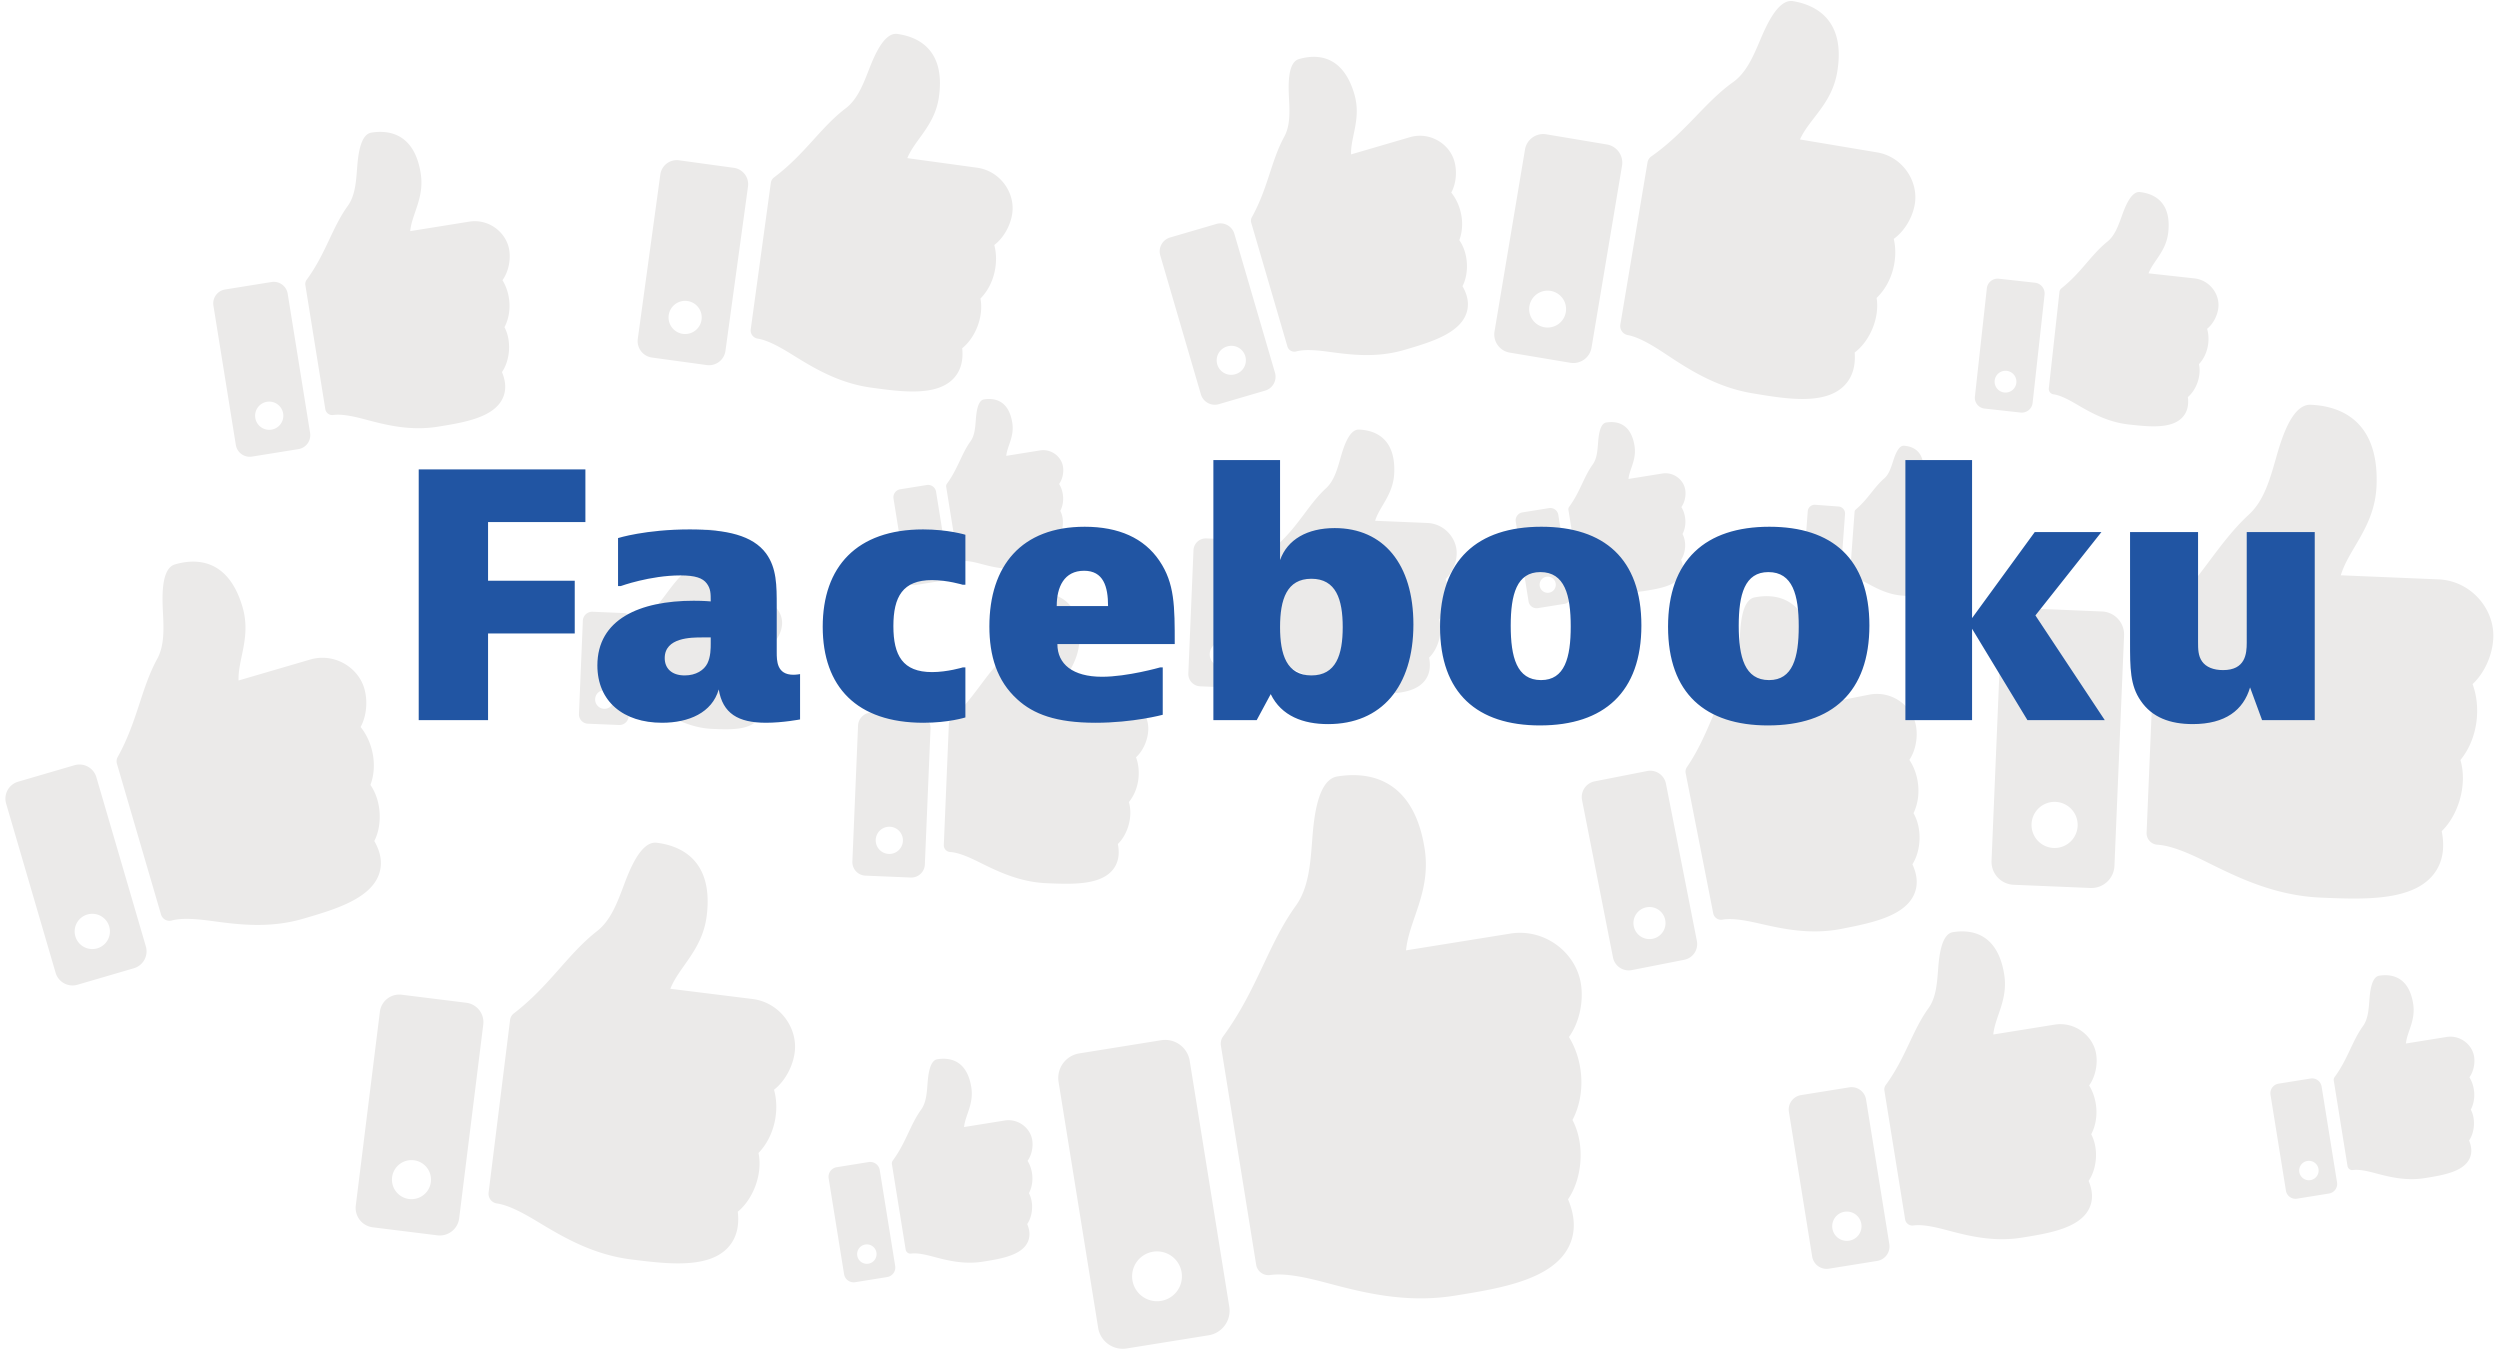
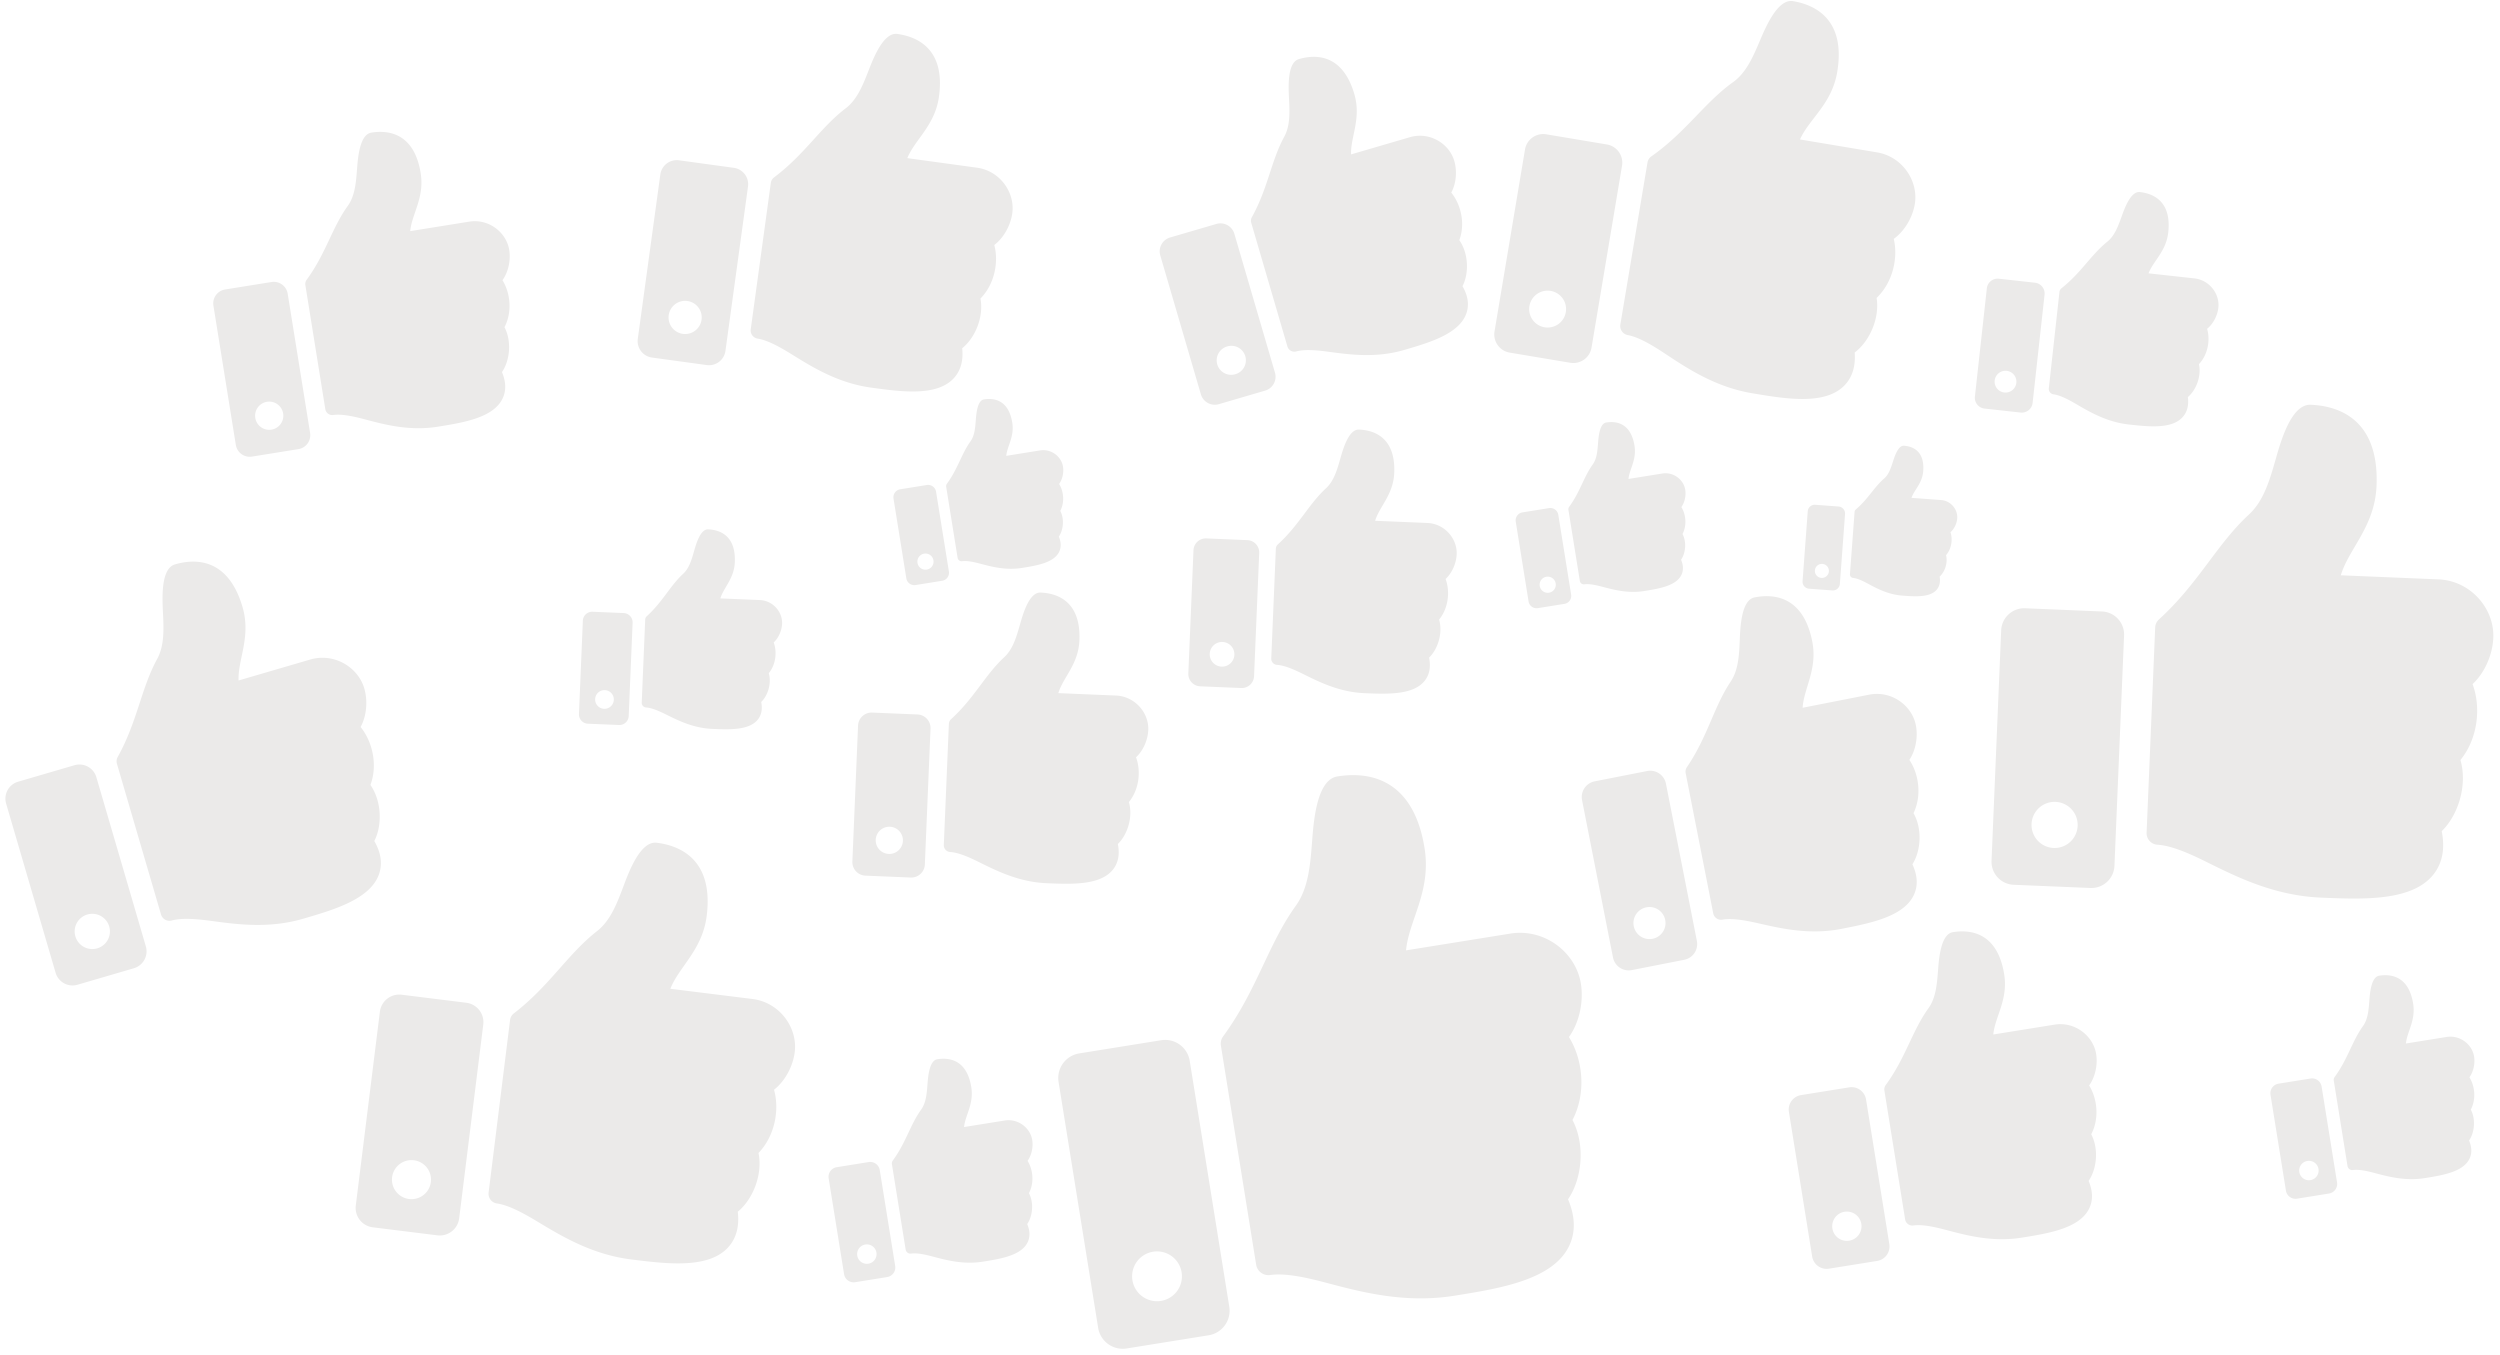
<svg xmlns="http://www.w3.org/2000/svg" width="345" height="187">
  <path fill="#ebeae9" d="M318.843 162.857a1.34 1.34 0 1 1-.426-2.646 1.34 1.34 0 0 1 .426 2.646m14.17-24.358c.376 2.337-.844 3.879-.995 5.505l5.605-.902c1.84-.296 3.519 1.002 3.797 2.673.163.988-.086 2.12-.635 2.884l-.006.007c.75 1.198.95 3.015.192 4.461.708 1.35.508 3.181-.24 4.265.393.932.413 1.775.057 2.514-.864 1.797-3.648 2.268-6.005 2.647l-.157.025c-2.661.428-4.995-.19-6.87-.688-.942-.249-2.17-.55-3.044-.424a.67.67 0 0 1-.756-.557l-1.895-11.78a.666.666 0 0 1 .12-.5c1.836-2.509 2.407-4.943 3.908-7.024.684-.948.782-2.23.877-3.47.08-1.059.245-3.307 1.357-3.486 1.323-.213 4.039-.197 4.69 3.85m-14.165 10.338-4.408.709a1.339 1.339 0 0 0-1.11 1.535l2.128 13.225a1.34 1.34 0 0 0 1.535 1.11l4.408-.71a1.339 1.339 0 0 0 1.11-1.535l-2.128-13.225a1.339 1.339 0 0 0-1.535-1.11M119.867 174.385a1.34 1.34 0 1 1-.428-2.645 1.34 1.34 0 0 1 .428 2.645m14.17-24.358c.376 2.338-.844 3.879-.995 5.505l5.605-.902c1.84-.296 3.519 1.003 3.797 2.673.163.989-.086 2.12-.635 2.885l-.005.007c.749 1.198.95 3.014.19 4.46.709 1.35.509 3.182-.24 4.266.394.932.414 1.775.058 2.514-.864 1.797-3.648 2.268-6.005 2.647l-.157.025c-2.661.428-4.994-.191-6.87-.688-.942-.25-2.17-.549-3.044-.424a.67.67 0 0 1-.756-.557l-1.895-11.78a.666.666 0 0 1 .12-.5c1.836-2.51 2.407-4.944 3.908-7.024.684-.948.782-2.23.877-3.47.08-1.06.245-3.307 1.357-3.487 1.323-.213 4.039-.197 4.69 3.85m-14.165 10.338-4.408.71a1.338 1.338 0 0 0-1.11 1.534l2.128 13.225a1.34 1.34 0 0 0 1.535 1.11l4.408-.71a1.337 1.337 0 0 0 1.11-1.534l-2.128-13.226a1.34 1.34 0 0 0-1.535-1.109M37.463 59.291a1.946 1.946 0 1 1-.62-3.843 1.946 1.946 0 0 1 .62 3.843m20.59-35.394c.548 3.396-1.225 5.636-1.445 7.999l8.145-1.31c2.674-.431 5.113 1.456 5.517 3.884.237 1.436-.125 3.08-.923 4.19l-.007.01c1.088 1.742 1.38 4.38.278 6.483 1.029 1.962.738 4.622-.348 6.197.57 1.354.599 2.58.082 3.653-1.256 2.61-5.301 3.296-8.726 3.847l-.228.037c-3.867.62-7.258-.278-9.982-1-1.37-.363-3.153-.798-4.424-.617a.975.975 0 0 1-1.1-.81L42.14 39.345a.974.974 0 0 1 .175-.728c2.668-3.645 3.498-7.183 5.679-10.205.994-1.378 1.137-3.242 1.274-5.044.118-1.538.356-4.804 1.972-5.064 1.922-.31 5.869-.287 6.815 5.594M37.47 38.918l-6.406 1.031a1.946 1.946 0 0 0-1.612 2.231l3.092 19.217a1.946 1.946 0 0 0 2.23 1.613l6.406-1.031a1.946 1.946 0 0 0 1.613-2.231l-3.092-19.217a1.948 1.948 0 0 0-2.231-1.613M56.453 165.464a2.694 2.694 0 1 1 .663-5.348 2.694 2.694 0 0 1-.663 5.348m41.074-39.088c-.588 4.727-3.812 7.018-5.02 10.075l11.337 1.41c3.722.463 6.235 3.915 5.832 7.3-.24 2-1.357 4.047-2.848 5.213l-.014.01c.773 2.738.14 6.36-2.14 8.728.61 3.006-.806 6.43-2.86 8.104.235 2.02-.202 3.66-1.304 4.889-2.681 2.985-8.324 2.33-13.091 1.737l-.317-.04c-5.381-.671-9.542-3.178-12.885-5.192-1.68-1.012-3.883-2.28-5.643-2.533a1.348 1.348 0 0 1-1.147-1.5l2.963-23.823c.044-.357.23-.68.515-.9 4.957-3.814 7.429-8.196 11.499-11.37 1.855-1.448 2.765-3.87 3.646-6.213.752-2 2.333-6.25 4.582-5.97 2.675.333 7.913 1.889 6.895 10.075m-33.18 12.005-8.915-1.109a2.696 2.696 0 0 0-3.007 2.342l-3.326 26.746a2.696 2.696 0 0 0 2.342 3.008l8.915 1.108a2.696 2.696 0 0 0 3.008-2.342l3.326-26.746a2.696 2.696 0 0 0-2.342-3.007M255.189 171.215a2.021 2.021 0 1 1-.643-3.992 2.021 2.021 0 0 1 .643 3.992m21.388-36.764c.568 3.528-1.274 5.854-1.502 8.309l8.46-1.361c2.777-.447 5.31 1.512 5.73 4.035.247 1.49-.13 3.199-.958 4.351l-.008.01c1.13 1.81 1.435 4.551.29 6.735 1.068 2.037.766 4.8-.362 6.437.593 1.406.622 2.679.086 3.794-1.305 2.712-5.507 3.423-9.065 3.996l-.237.038c-4.016.645-7.538-.29-10.368-1.04-1.422-.376-3.275-.827-4.595-.64a1.012 1.012 0 0 1-1.141-.84l-2.861-17.779a1.013 1.013 0 0 1 .182-.756c2.77-3.786 3.633-7.461 5.898-10.6 1.033-1.432 1.18-3.367 1.324-5.24.122-1.597.37-4.99 2.049-5.26 1.996-.321 6.095-.298 7.078 5.811m-21.38 15.603-6.653 1.07a2.021 2.021 0 0 0-1.675 2.318l3.21 19.96a2.022 2.022 0 0 0 2.319 1.675l6.653-1.07a2.021 2.021 0 0 0 1.675-2.318l-3.212-19.96a2.02 2.02 0 0 0-2.317-1.675M127.893 78.605a1.115 1.115 0 1 1-.355-2.202 1.115 1.115 0 0 1 .355 2.202m11.799-20.28c.313 1.945-.703 3.228-.83 4.582l4.668-.75c1.533-.247 2.93.834 3.162 2.225.136.823-.072 1.765-.53 2.401l-.003.006c.623.998.79 2.51.159 3.715.59 1.124.423 2.648-.2 3.551.328.775.344 1.478.048 2.093-.72 1.496-3.038 1.888-5 2.204l-.131.021c-2.216.356-4.158-.16-5.72-.573-.784-.208-1.806-.457-2.535-.354a.557.557 0 0 1-.63-.463l-1.577-9.808a.554.554 0 0 1 .1-.417c1.529-2.088 2.004-4.116 3.254-5.848.57-.789.65-1.857.73-2.889.068-.882.204-2.754 1.13-2.903 1.1-.177 3.363-.164 3.905 3.206m-11.794 8.607-3.671.591a1.114 1.114 0 0 0-.923 1.278l1.77 11.011c.099.608.67 1.022 1.28.924l3.67-.59a1.116 1.116 0 0 0 .924-1.279l-1.772-11.011a1.115 1.115 0 0 0-1.278-.924M213.762 81.793a1.115 1.115 0 1 1-.355-2.202 1.115 1.115 0 0 1 .355 2.202m11.799-20.28c.313 1.945-.703 3.228-.83 4.582l4.668-.75c1.533-.247 2.93.834 3.162 2.225.136.823-.072 1.765-.53 2.401l-.003.006c.623.998.79 2.51.159 3.715.59 1.124.423 2.648-.2 3.551.328.775.344 1.477.048 2.093-.72 1.496-3.038 1.888-5 2.204l-.131.021c-2.216.356-4.158-.16-5.72-.573-.784-.208-1.806-.457-2.535-.354a.557.557 0 0 1-.63-.463l-1.577-9.808a.553.553 0 0 1 .1-.417c1.529-2.088 2.004-4.116 3.254-5.848.57-.789.65-1.857.73-2.889.068-.882.204-2.754 1.13-2.903 1.1-.177 3.363-.164 3.905 3.206m-11.794 8.607-3.671.591a1.114 1.114 0 0 0-.923 1.278l1.77 11.011c.099.608.67 1.022 1.28.924l3.67-.59a1.116 1.116 0 0 0 .924-1.279l-1.772-11.011a1.115 1.115 0 0 0-1.278-.924M251.375 79.752a.968.968 0 1 1 .143-1.93.968.968 0 0 1-.143 1.93m14.03-14.75c-.126 1.705-1.241 2.585-1.62 3.702l4.09.303c1.343.1 2.306 1.293 2.222 2.514-.05.721-.415 1.475-.928 1.92l-.005.004c.326.968.164 2.278-.611 3.168.272 1.067-.175 2.32-.882 2.957.12.72-.006 1.316-.38 1.776-.908 1.118-2.943.984-4.663.857l-.114-.01c-1.942-.144-3.478-.968-4.713-1.631-.62-.333-1.433-.748-2.07-.807a.485.485 0 0 1-.437-.518l.637-8.595a.483.483 0 0 1 .169-.332c1.709-1.456 2.517-3.071 3.92-4.282.639-.552.922-1.437 1.196-2.293.234-.731.725-2.283 1.537-2.223.965.072 2.87.537 2.652 3.49m-11.683 4.897-3.216-.238a.968.968 0 0 0-1.037.893l-.715 9.65a.97.97 0 0 0 .894 1.037l3.216.238a.967.967 0 0 0 1.037-.893l.715-9.65a.97.97 0 0 0-.894-1.037M160.228 179.523a3.438 3.438 0 1 1-1.09-6.789 3.438 3.438 0 0 1 1.09 6.789m36.358-62.495c.964 5.997-2.166 9.951-2.554 14.124l14.38-2.314c4.722-.76 9.029 2.571 9.742 6.859.42 2.534-.22 5.438-1.63 7.398l-.012.018c1.92 3.075 2.439 7.735.49 11.447 1.819 3.463 1.304 8.16-.614 10.941 1.008 2.391 1.058 4.555.146 6.45-2.218 4.61-9.361 5.819-15.408 6.792l-.403.065c-6.827 1.096-12.814-.49-17.625-1.765-2.417-.641-5.566-1.41-7.811-1.09a1.718 1.718 0 0 1-1.938-1.428l-4.864-30.222a1.715 1.715 0 0 1 .31-1.286c4.709-6.435 6.175-12.682 10.026-18.019 1.755-2.434 2.006-5.723 2.25-8.905.208-2.717.628-8.484 3.482-8.943 3.393-.546 10.36-.507 12.033 9.878m-36.343 26.523-11.31 1.82a3.438 3.438 0 0 0-2.85 3.939l5.462 33.93a3.437 3.437 0 0 0 3.938 2.848l11.31-1.82a3.437 3.437 0 0 0 2.848-3.939l-5.46-33.931a3.436 3.436 0 0 0-3.938-2.847M170.46 51.646a1.996 1.996 0 1 1-1.121-3.833 1.997 1.997 0 1 1 1.12 3.833m16.437-38.666c.99 3.388-.528 5.895-.45 8.328l8.125-2.376c2.666-.78 5.39.83 6.112 3.25.427 1.43.268 3.151-.403 4.383l-.006.012c1.33 1.634 1.966 4.282 1.112 6.564 1.298 1.864 1.342 4.609.438 6.353.754 1.305.94 2.548.55 3.708-.944 2.819-4.974 4.032-8.39 5.032l-.228.067c-3.856 1.126-7.422.645-10.29.26-1.44-.196-3.311-.41-4.582-.064a.997.997 0 0 1-1.221-.684l-4.993-17.07a.99.99 0 0 1 .086-.765c2.248-4.051 2.64-7.759 4.474-11.115.836-1.53.743-3.446.653-5.297-.078-1.582-.252-4.937 1.36-5.409 1.916-.56 5.937-1.042 7.653 4.823m-19.034 17.925-6.39 1.869a1.996 1.996 0 0 0-1.354 2.476l5.605 19.169a1.999 1.999 0 0 0 2.478 1.356l6.388-1.87a1.995 1.995 0 0 0 1.357-2.476l-5.606-19.168a2 2 0 0 0-2.478-1.356M213.219 45.177a2.546 2.546 0 1 1 .842-5.02 2.546 2.546 0 0 1-.842 5.02m40.316-35.239c-.744 4.437-3.877 6.47-5.138 9.307l10.639 1.783c3.493.585 5.726 3.943 5.21 7.12-.305 1.878-1.442 3.763-2.895 4.805l-.014.01c.62 2.613-.12 6.005-2.366 8.148.454 2.861-1.02 6.035-3.024 7.532.14 1.916-.337 3.446-1.426 4.56-2.65 2.71-7.947 1.865-12.421 1.115l-.297-.049c-5.05-.848-8.876-3.38-11.95-5.415-1.544-1.021-3.572-2.307-5.222-2.614a1.274 1.274 0 0 1-1.022-1.462l3.747-22.358c.056-.335.244-.634.522-.83 4.829-3.4 7.338-7.435 11.304-10.267 1.808-1.292 2.764-3.542 3.688-5.716.79-1.857 2.45-5.803 4.562-5.449 2.51.42 7.39 2.099 6.103 9.78m-31.785 10-8.367-1.402a2.546 2.546 0 0 0-2.931 2.089l-4.207 25.103a2.544 2.544 0 0 0 2.089 2.931l8.367 1.403a2.545 2.545 0 0 0 2.93-2.09l4.209-25.102a2.547 2.547 0 0 0-2.09-2.932M13.446 130.864a2.433 2.433 0 1 1-1.366-4.67 2.433 2.433 0 0 1 1.366 4.67m20.02-47.1c1.207 4.127-.643 7.18-.547 10.145l9.896-2.894c3.249-.95 6.568 1.009 7.447 3.958.519 1.742.326 3.838-.491 5.339l-.008.014c1.62 1.99 2.396 5.217 1.356 7.996 1.58 2.272 1.635 5.616.533 7.74.919 1.589 1.145 3.104.672 4.516-1.152 3.434-6.061 4.913-10.223 6.13l-.277.081c-4.698 1.372-9.043.786-12.534.315-1.755-.236-4.034-.497-5.583-.075a1.216 1.216 0 0 1-1.487-.832l-6.083-20.798a1.212 1.212 0 0 1 .104-.93c2.74-4.935 3.218-9.452 5.452-13.54 1.018-1.864.904-4.197.794-6.453-.094-1.926-.307-6.013 1.657-6.588 2.335-.682 7.232-1.27 9.322 5.876M10.28 105.6l-7.783 2.276a2.433 2.433 0 0 0-1.652 3.018l6.829 23.35a2.434 2.434 0 0 0 3.018 1.651l7.783-2.276a2.434 2.434 0 0 0 1.652-3.018l-6.83-23.349a2.432 2.432 0 0 0-3.017-1.652M276.628 54.168a1.503 1.503 0 1 1 .331-2.987 1.503 1.503 0 0 1-.331 2.987m22.59-22.102c-.29 2.64-2.07 3.94-2.718 5.654l6.328.698c2.078.23 3.505 2.135 3.307 4.024-.118 1.117-.726 2.266-1.547 2.927l-.008.006c.452 1.52.128 3.543-1.125 4.88.363 1.672-.4 3.591-1.532 4.54.146 1.124-.084 2.042-.69 2.734-1.47 1.684-4.621 1.363-7.282 1.07l-.177-.02c-3.004-.333-5.342-1.698-7.221-2.795-.944-.551-2.182-1.241-3.165-1.368a.752.752 0 0 1-.65-.828l1.467-13.3c.022-.2.123-.38.28-.505 2.734-2.164 4.078-4.625 6.322-6.426 1.022-.82 1.51-2.178 1.984-3.49.403-1.12 1.252-3.502 2.508-3.363 1.493.165 4.424.992 3.92 5.562m-18.4 6.947-4.977-.55a1.503 1.503 0 0 0-1.658 1.329l-1.647 14.932a1.502 1.502 0 0 0 1.328 1.658l4.977.55a1.503 1.503 0 0 0 1.658-1.33l1.648-14.932a1.501 1.501 0 0 0-1.328-1.657M83.365 97.815a1.289 1.289 0 1 1 .108-2.576 1.289 1.289 0 0 1-.108 2.576m18.04-20.232c-.095 2.275-1.541 3.493-1.997 4.997l5.457.228c1.79.075 3.123 1.621 3.064 3.25-.036.962-.49 1.981-1.153 2.595l-.006.006c.475 1.274.316 3.024-.678 4.242.408 1.408-.133 3.095-1.046 3.973.19.954.047 1.752-.43 2.38-1.161 1.527-3.875 1.436-6.17 1.34l-.152-.006c-2.59-.109-4.671-1.141-6.342-1.97-.84-.416-1.94-.935-2.788-.986a.643.643 0 0 1-.605-.67l.479-11.466a.643.643 0 0 1 .21-.45c2.213-2.01 3.219-4.195 5.034-5.867.827-.762 1.166-1.952 1.494-3.102.28-.983.867-3.07 1.95-3.025 1.287.054 3.844.591 3.679 4.531m-15.34 7.02-4.29-.181a1.289 1.289 0 0 0-1.341 1.234l-.538 12.873a1.289 1.289 0 0 0 1.233 1.342l4.292.179a1.288 1.288 0 0 0 1.34-1.234l.539-12.873a1.289 1.289 0 0 0-1.234-1.34M283.402 117.021a3.182 3.182 0 1 1 .265-6.361 3.182 3.182 0 0 1-.265 6.361m44.56-49.973c-.235 5.62-3.807 8.628-4.932 12.343l13.477.563c4.425.185 7.716 4.005 7.569 8.027-.088 2.377-1.206 4.894-2.848 6.411l-.015.014c1.174 3.146.78 7.47-1.674 10.477 1.007 3.479-.328 7.645-2.584 9.815.472 2.355.117 4.328-1.062 5.88-2.866 3.771-9.571 3.546-15.24 3.31l-.376-.017c-6.397-.27-11.536-2.818-15.665-4.865-2.075-1.029-4.79-2.31-6.886-2.435a1.593 1.593 0 0 1-1.495-1.655l1.184-28.323c.018-.424.204-.824.518-1.11 5.466-4.967 7.952-10.363 12.434-14.493 2.044-1.883 2.88-4.821 3.69-7.663.692-2.427 2.142-7.58 4.816-7.47 3.18.133 9.496 1.459 9.089 11.19m-37.887 17.337-10.6-.443a3.184 3.184 0 0 0-3.313 3.047l-1.33 31.8a3.183 3.183 0 0 0 3.048 3.311l10.6.443a3.183 3.183 0 0 0 3.313-3.047l1.329-31.798a3.184 3.184 0 0 0-3.047-3.313M122.68 117.843a1.877 1.877 0 1 1 .159-3.75 1.877 1.877 0 0 1-.16 3.75m26.28-29.47c-.138 3.314-2.245 5.088-2.91 7.279l7.949.332c2.61.109 4.55 2.362 4.464 4.734-.052 1.402-.711 2.886-1.68 3.78l-.01.009c.694 1.855.462 4.405-.985 6.179.593 2.05-.194 4.508-1.525 5.787.279 1.389.069 2.553-.626 3.468-1.69 2.224-5.644 2.091-8.987 1.952l-.222-.01c-3.773-.159-6.803-1.662-9.238-2.869-1.224-.607-2.825-1.362-4.061-1.436a.94.94 0 0 1-.882-.976l.698-16.703a.94.94 0 0 1 .306-.654c3.223-2.93 4.69-6.112 7.333-8.547 1.205-1.111 1.699-2.844 2.176-4.519.408-1.43 1.263-4.471 2.84-4.405 1.876.078 5.6.86 5.36 6.6m-22.343 10.223-6.251-.262a1.878 1.878 0 0 0-1.954 1.797l-.783 18.753a1.876 1.876 0 0 0 1.796 1.953l6.25.262a1.878 1.878 0 0 0 1.955-1.797l.784-18.753a1.877 1.877 0 0 0-1.797-1.953M168.572 91.994a1.702 1.702 0 1 1 .144-3.401 1.702 1.702 0 0 1-.144 3.401m23.833-26.727c-.126 3.006-2.036 4.615-2.638 6.601l7.208.302c2.367.098 4.127 2.142 4.048 4.293-.047 1.27-.645 2.617-1.523 3.43l-.008.006c.628 1.683.418 3.995-.895 5.604.538 1.86-.176 4.089-1.382 5.249.252 1.26.062 2.315-.568 3.144-1.533 2.018-5.12 1.897-8.15 1.771l-.202-.009c-3.422-.144-6.17-1.507-8.378-2.602-1.11-.55-2.563-1.235-3.683-1.302a.852.852 0 0 1-.8-.886l.633-15.148c.01-.227.11-.44.278-.593 2.923-2.657 4.252-5.543 6.65-7.751 1.093-1.008 1.54-2.58 1.973-4.1.37-1.297 1.146-4.054 2.576-3.994 1.7.071 5.079.78 4.86 5.985m-20.263 9.272-5.67-.237a1.702 1.702 0 0 0-1.77 1.63l-.711 17.007a1.701 1.701 0 0 0 1.629 1.771l5.669.237a1.7 1.7 0 0 0 1.772-1.63l.71-17.006a1.702 1.702 0 0 0-1.63-1.772M94.27 46.08a2.29 2.29 0 1 1 .623-4.537 2.29 2.29 0 0 1-.622 4.537m35.309-32.763c-.55 4.01-3.313 5.92-4.371 8.505l9.614 1.32c3.157.432 5.254 3.391 4.875 6.262-.224 1.697-1.196 3.423-2.475 4.398l-.012.009c.627 2.333.052 5.403-1.91 7.39.485 2.56-.755 5.453-2.518 6.853.178 1.719-.21 3.108-1.16 4.139-2.31 2.507-7.095 1.89-11.138 1.335l-.27-.037c-4.563-.627-8.07-2.802-10.888-4.55-1.416-.876-3.274-1.978-4.767-2.21a1.146 1.146 0 0 1-.958-1.287l2.772-20.205c.042-.302.203-.576.447-.759 4.252-3.186 6.399-6.882 9.89-9.535 1.59-1.21 2.39-3.257 3.164-5.238.66-1.69 2.049-5.284 3.956-5.022 2.269.311 6.702 1.69 5.749 8.632m-28.313 9.842-7.561-1.037a2.289 2.289 0 0 0-2.58 1.957l-3.111 22.683a2.29 2.29 0 0 0 1.957 2.58l7.56 1.037a2.289 2.289 0 0 0 2.58-1.957l3.113-22.683a2.29 2.29 0 0 0-1.958-2.58M228.097 129.544a2.213 2.213 0 1 1-.854-4.342 2.213 2.213 0 0 1 .854 4.342m21.995-41.016c.755 3.836-1.171 6.45-1.328 9.143l9.2-1.81c3.02-.593 5.866 1.454 6.42 4.196.327 1.621-.02 3.503-.883 4.796l-.008.012c1.305 1.935 1.742 4.921.572 7.353 1.246 2.187 1.02 5.22-.152 7.053.702 1.515.783 2.906.238 4.146-1.324 3.015-5.892 3.952-9.761 4.713l-.257.051c-4.368.857-8.255-.03-11.378-.743-1.57-.358-3.613-.782-5.05-.526a1.107 1.107 0 0 1-1.28-.876l-3.802-19.334c-.057-.29.004-.591.17-.834 2.887-4.246 3.69-8.297 6.048-11.816 1.075-1.605 1.164-3.727 1.249-5.779.073-1.753.216-5.472 2.04-5.831 2.172-.427 6.655-.557 7.962 6.086m-22.79 17.874-7.235 1.423a2.212 2.212 0 0 0-1.743 2.598l4.269 21.707a2.213 2.213 0 0 0 2.598 1.743l7.235-1.423a2.212 2.212 0 0 0 1.744-2.597l-4.27-21.707a2.213 2.213 0 0 0-2.597-1.744" />
  <g>
-     <path fill="#2155a3" d="m312.165 99.374-1.656-4.509c-.92 3.13-3.404 5.06-7.913 5.06-3.128 0-5.612-.92-7.176-3.219-1.473-2.117-1.473-4.51-1.473-8.097V73.427h9.385v15.182c0 .92 0 1.886.552 2.668.552.782 1.565 1.196 2.899 1.196 3.082 0 3.266-2.254 3.266-3.772V73.427h9.385v25.947zm-40.02-35.884v21.806l8.649-11.87h9.2l-9.108 11.502 9.569 14.446h-10.673l-7.637-12.605v12.605h-9.201V63.49zm-23.92 22.957c0-4.325-.828-7.499-4.186-7.499-3.267 0-4.095 3.082-4.095 7.406 0 4.325.828 7.499 4.187 7.499 3.266 0 4.094-3.082 4.094-7.406zm-4.232 13.663c-8.65 0-13.802-4.416-13.802-13.617s5.153-13.802 13.986-13.802c8.649 0 13.8 4.416 13.8 13.618 0 9.2-5.151 13.8-13.984 13.8zM216.76 86.447c0-4.325-.828-7.499-4.186-7.499-3.267 0-4.095 3.082-4.095 7.406 0 4.325.828 7.499 4.187 7.499 3.266 0 4.094-3.082 4.094-7.406zm-4.232 13.663c-8.65 0-13.802-4.416-13.802-13.617s5.153-13.802 13.986-13.802c8.649 0 13.8 4.416 13.8 13.618 0 9.2-5.151 13.8-13.984 13.8zm-35.88-13.57c0 3.817.92 6.669 4.324 6.669s4.324-2.852 4.324-6.67c0-3.819-.92-6.67-4.324-6.67s-4.324 2.851-4.324 6.67zm0-23.05v13.802c1.012-2.853 3.772-4.417 7.544-4.417 6.717 0 10.858 4.97 10.858 13.296 0 8.602-4.417 13.755-11.778 13.755-3.404 0-6.44-1.104-7.913-4.14l-1.932 3.588h-5.981V63.49zm-23.736 20.15c0-2.714-.644-4.876-3.312-4.876-2.76 0-3.773 2.254-3.773 4.876zm7.545 14.998s-4.048 1.104-9.293 1.104c-5.43 0-8.557-1.196-10.765-3.22-2.852-2.577-3.865-6.073-3.865-10.075 0-8.373 4.417-13.756 13.158-13.756 4.692 0 8.189 1.564 10.305 4.693 2.116 3.128 2.116 6.256 2.116 11.5H145.92c0 2.761 2.117 4.51 6.165 4.51 3.497 0 8.005-1.289 8.005-1.289h.368zm-27.233.368s-2.3.736-5.796.736c-9.201 0-13.894-4.97-13.894-13.249 0-8.281 4.693-13.434 13.848-13.434 3.45 0 5.842.736 5.842.736v6.9h-.368s-2.116-.643-4.232-.643c-4.05 0-5.337 2.3-5.337 6.349 0 4.048 1.288 6.348 5.337 6.348 2.116 0 4.232-.644 4.232-.644h.368zm-38.733-5.797c1.565 0 2.669-.736 3.129-1.656.46-.92.46-2.116.46-2.76v-.828h-1.196c-1.472 0-5.153 0-5.153 2.852 0 1.38.92 2.392 2.76 2.392zM85.29 74.255s3.773-1.196 9.892-1.196c5.106 0 8.695.828 10.535 3.312 1.472 2.025 1.472 4.417 1.472 7.27v6.348c0 1.196 0 3.128 2.3 3.128.46 0 .92-.092.92-.092v6.257s-2.392.46-4.692.46c-3.865 0-5.981-1.288-6.533-4.6-.92 3.22-4.14 4.6-7.821 4.6-5.337 0-8.925-2.944-8.925-7.913 0-6.349 5.797-8.925 13.296-8.925 1.426 0 2.346.092 2.346.092 0-1.104 0-1.748-.552-2.484s-1.564-1.104-3.635-1.104c-4.186 0-8.235 1.472-8.235 1.472h-.368zm-4.505-9.477v7.269H67.352v8.097h11.962v7.27H67.352v11.96h-9.57V64.778z" />
-   </g>
+     </g>
</svg>